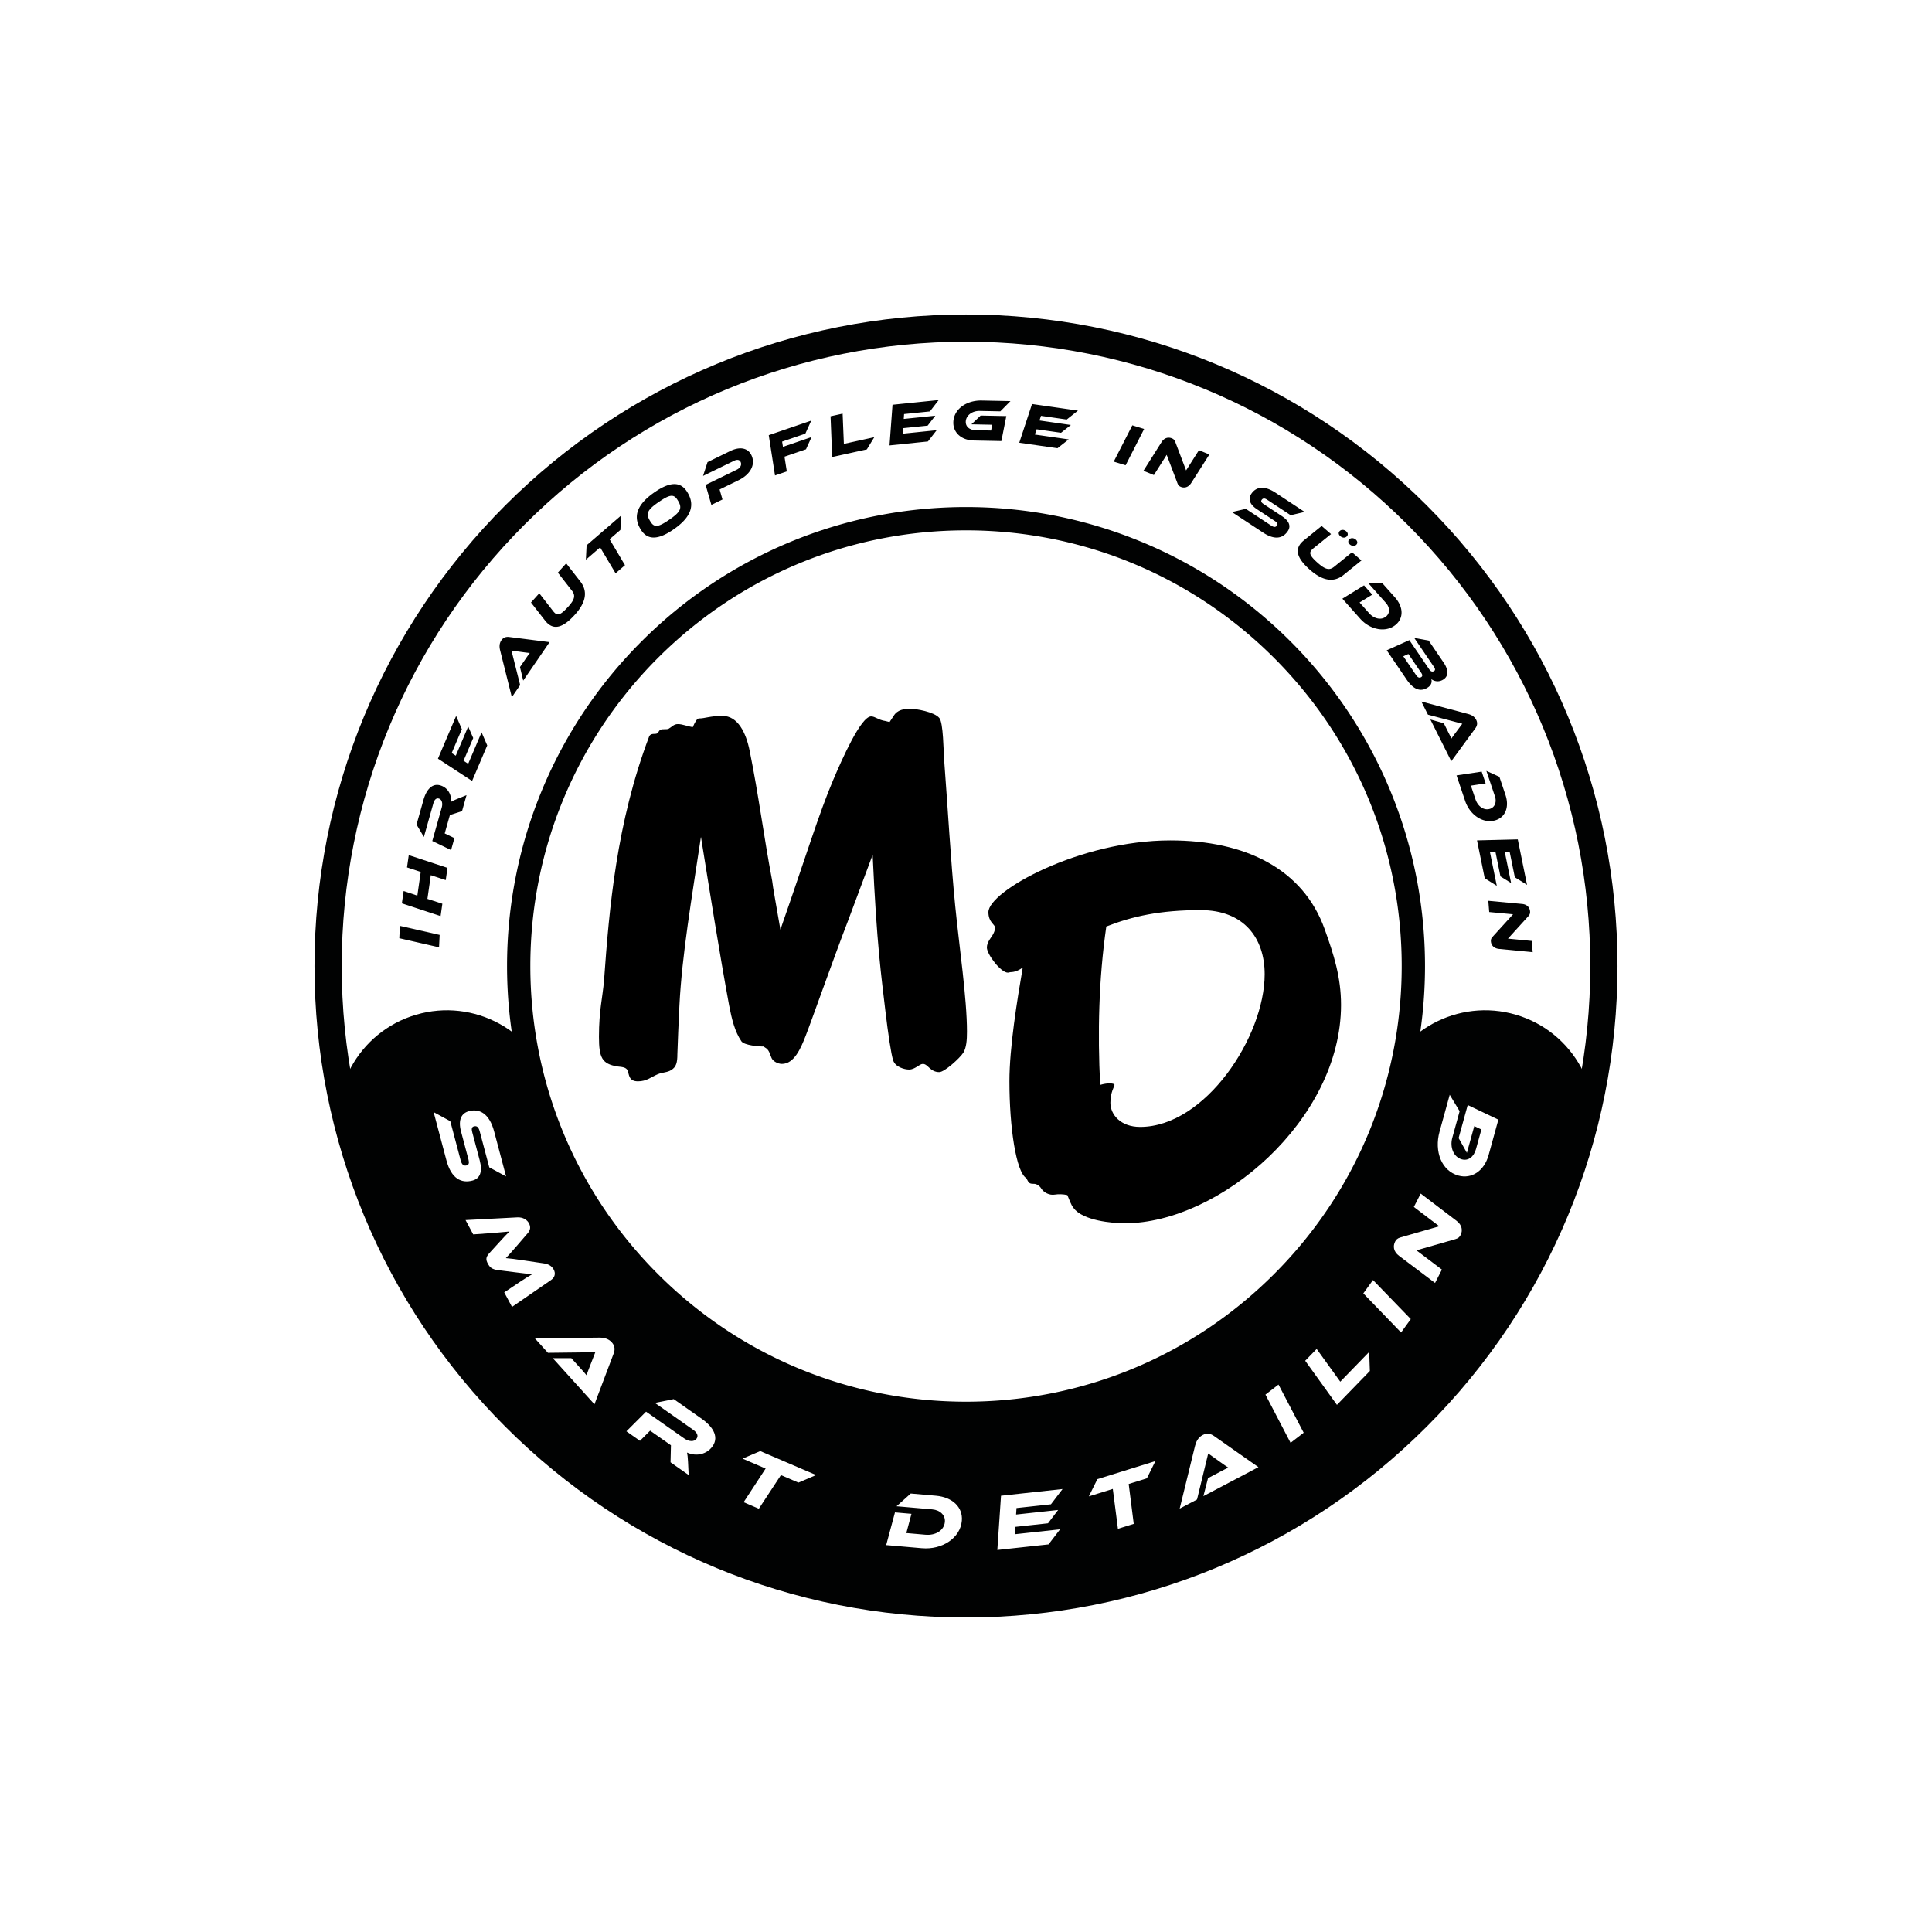
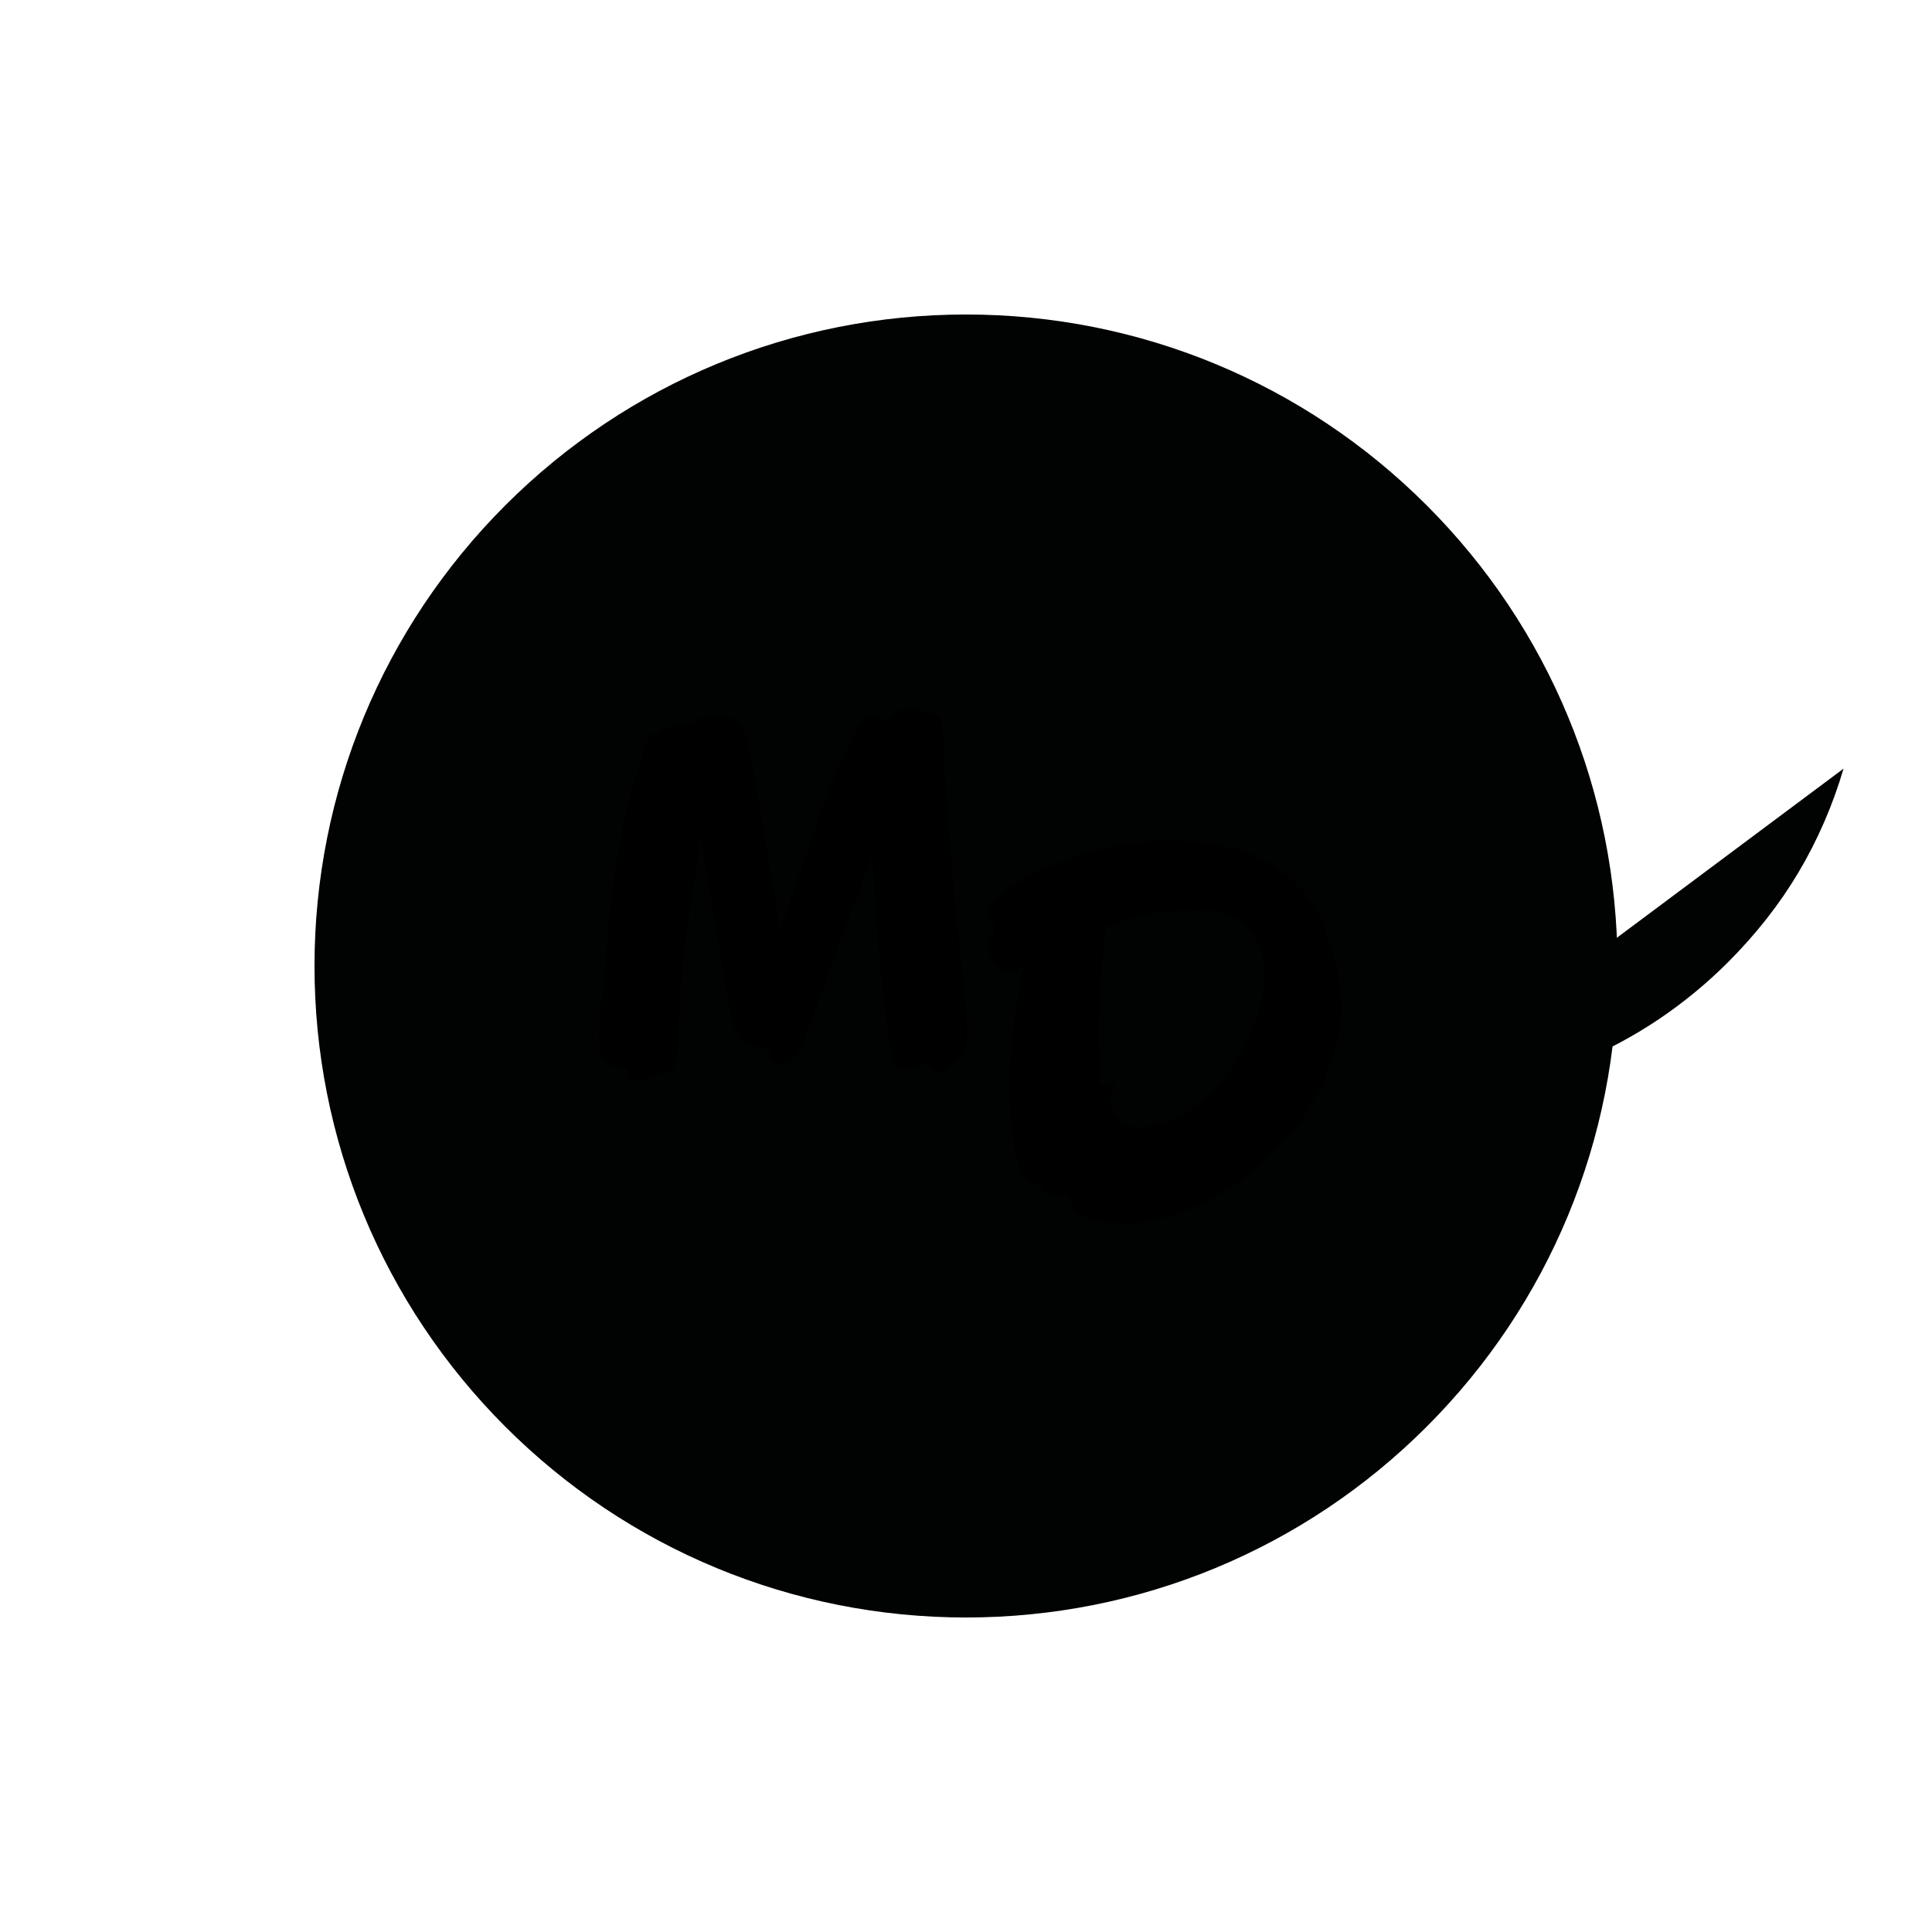
<svg xmlns="http://www.w3.org/2000/svg" xml:space="preserve" viewBox="0 0 850.394 850.394">
-   <path fill="#FFF" d="M0 0h850.394v850.394H0z" />
  <g fill="#FFF">
    <path d="m192.618 515.357 6.497.357c-.455 2.612-.189 5.766.753 8.257.819 2.168 1.566 2.774 2.343 2.48 2.849-1.075-4.181-12.73 4.268-15.921 4.208-1.589 8.972.641 11.625 7.663 1.149 3.041 1.688 6.425 1.253 9.288l-6.403-.206c.289-2.661.045-4.972-.701-6.946-.843-2.233-1.76-2.7-2.537-2.406-2.719 1.027 4.279 12.693-4.073 15.847-4.144 1.565-8.972-.641-11.625-7.663-1.432-3.786-1.936-7.959-1.4-10.75M218.918 573.799l9.34-5.889-10.301.214-1.899-3.056 4.425-8.943-9.053 5.63-3.927-6.317 20.576-12.794 3.543 5.7-6.799 13.515 15.018-.295 3.543 5.699-20.538 12.853zM251.389 606.926l-6.35-6.662-4.177 1.736-5.728-6.011 24.836-9.054 5.538 5.812-10.229 24.382-5.824-6.111zm2.706-5.688 2.785-5.907-6.031 2.501zM282.445 630.928l-1.801-1.288-3.54 4.954-6.642-4.748 14.083-19.703 9.485 6.78c5.488 3.923 6.927 9.289 3.668 13.849-2.032 2.843-4.912 4.016-8.141 3.536l-.208 9.037-7.093-5.07zm7.5-9.184-2.421-1.73-3.3 4.617 2.421 1.729c1.829 1.308 3.326 1.059 4.352-.376s.777-2.933-1.052-4.24M319.58 639.627l-6.406-3.045 2.721-5.718 20.186 9.595-2.721 5.718-6.405-3.045-7.686 16.156-7.375-3.506zM375.19 652.429l11.817 1.686c8.015 1.144 12.88 6.486 11.82 13.919s-7.226 11.201-15.241 10.058l-11.818-1.686zm8.953 19.311c3.391.484 6.009-1.204 6.532-4.87.523-3.665-1.518-6.019-4.909-6.502l-3.391-.483-1.622 11.372zM438.354 673.728l.26 6.156-20.116.851-1.023-24.205 19.667-.832.261 6.156-11.648.492.12 2.836 10.231-.433.248 5.878-10.231.433.134 3.181zM461.117 658.462l-6.93 1.51-1.348-6.187 21.839-4.758 1.348 6.187-6.931 1.509 3.808 17.478-7.979 1.738zM511.79 656.793l-8.499 3.526.115 4.522-7.668 3.182.499-26.432 7.413-3.075 19.056 18.32-7.797 3.235zm-4.33-4.572-4.506-4.725.16 6.527zM526.819 626.667l6.949-4.288 12.718 20.613-6.949 4.288zM548.736 611.982l6.259-5.24 11.486 13.719 8.382-7.016 4.066 4.856-14.64 12.256zM574.948 587.899l5.444-6.084 18.054 16.149-5.444 6.084zM604.763 547.72l20.376 13.097-3.631 5.644-14.233 1.789 9.256 5.95-4.303 6.692-20.376-13.098 3.63-5.644 14.234-1.789-9.257-5.95zM629.447 521.227l2.628-6.586 9.514 3.795c.775 3.475.27 7.631-1.05 10.94-2.898 7.261-9.867 10.626-16.777 7.869s-9.648-9.994-6.686-17.415c1.769-4.434 4.734-7.384 8.441-8.55l2.339 6.557c-2.203.759-3.693 2.065-4.487 4.056-1.334 3.342-.026 6.321 3.445 7.706 3.375 1.346 6.471.124 7.765-3.121.373-.932.57-1.896.556-2.982z" />
  </g>
  <path fill="#010202" fill-rule="evenodd" d="M222.421 222.421c53.942-53.942 126.487-83.99 202.786-83.99s148.823 30.048 202.765 83.99c53.963 53.963 83.99 126.487 83.99 202.786s-30.027 148.823-83.99 202.765c-53.942 53.963-126.467 83.99-202.765 83.99s-148.844-30.027-202.786-83.99c-53.942-53.942-83.99-126.467-83.99-202.765s30.048-148.823 83.99-202.786" clip-rule="evenodd" />
-   <path fill="#FFF" fill-rule="evenodd" d="M230.892 230.892c51.707-51.686 121.196-80.483 194.315-80.483 73.099 0 142.608 28.797 194.294 80.483 51.686 51.707 80.483 121.196 80.483 194.315 0 73.099-28.797 142.608-80.483 194.294s-121.196 80.483-194.294 80.483c-73.12 0-142.608-28.797-194.315-80.483-51.686-51.686-80.483-121.196-80.483-194.294 0-73.119 28.797-142.608 80.483-194.315" clip-rule="evenodd" />
  <path fill="#010202" fill-rule="evenodd" d="M607.523 479.211c7.486-25.433 34.273-40.057 59.706-32.57 25.453 7.466 40.098 34.273 32.591 59.726-6.707 22.787-16.367 44.651-28.509 65.059-12.183 20.449-26.746 39.462-43.584 56.301-26.622 26.622-58.27 47.666-93.035 62.064-34.703 14.378-71.909 21.823-109.484 21.823-37.596 0-74.781-7.445-109.505-21.823-34.765-14.398-66.392-35.442-93.014-62.064-16.839-16.839-31.422-35.852-43.584-56.301-12.163-20.408-21.823-42.272-28.53-65.059-7.486-25.453 7.138-52.26 32.591-59.726 25.453-7.486 52.219 7.138 59.726 32.57 4.43 15.116 10.706 29.658 18.767 43.174 8.081 13.578 18.008 26.007 29.186 37.185 17.618 17.618 38.436 31.77 61.47 41.308 23.115 9.578 47.892 14.337 72.894 14.337 24.981 0 49.758-4.758 72.873-14.337 23.054-9.537 43.851-23.69 61.49-41.308 11.158-11.178 21.105-23.607 29.186-37.185 8.039-13.516 14.315-28.058 18.765-43.174" clip-rule="evenodd" />
-   <path fill="#010202" d="M618.333 482.411c5.743-19.526 26.212-30.684 45.718-24.961 19.526 5.743 30.683 26.212 24.961 45.717-6.399 21.679-15.588 42.662-27.402 62.495-11.855 19.916-25.864 38.088-41.862 54.086-25.72 25.72-56.116 45.841-89.384 59.623-33.124 13.721-68.792 20.962-105.157 20.962-36.385 0-72.032-7.24-105.177-20.962-33.268-13.783-63.644-33.904-89.384-59.623-15.978-15.998-30.007-34.17-41.862-54.086-11.793-19.833-21.002-40.816-27.381-62.495-5.743-19.505 5.435-39.975 24.94-45.717 19.505-5.722 39.975 5.435 45.718 24.961 4.799 16.224 11.465 31.586 19.895 45.758 8.225 13.804 18.562 27.033 30.909 39.38 19.095 19.095 41.226 33.842 65.141 43.749 24.018 9.948 50.189 15.198 77.201 15.198s53.163-5.251 77.18-15.198c23.915-9.906 46.066-24.653 65.161-43.749 12.327-12.347 22.685-25.576 30.889-39.38 8.43-14.173 15.117-29.535 19.896-45.758" />
-   <path fill="#FFF" fill-rule="evenodd" d="M285.962 285.962c37.042-37.021 86.861-57.654 139.245-57.654s102.182 20.633 139.224 57.654c37.042 37.042 57.675 86.861 57.675 139.245s-20.633 102.182-57.675 139.224-86.841 57.675-139.224 57.675-102.203-20.633-139.245-57.675c-37.021-37.042-57.654-86.841-57.654-139.224s20.633-102.203 57.654-139.245" clip-rule="evenodd" />
+   <path fill="#010202" d="M618.333 482.411s53.163-5.251 77.18-15.198c23.915-9.906 46.066-24.653 65.161-43.749 12.327-12.347 22.685-25.576 30.889-39.38 8.43-14.173 15.117-29.535 19.896-45.758" />
  <path fill="#010202" d="M282.353 282.353a201.6 201.6 0 0 1 65.531-43.831c24.264-10.05 50.476-15.342 77.324-15.342 26.827 0 53.04 5.292 77.303 15.342 24.284 10.05 46.559 24.838 65.551 43.831a202.3 202.3 0 0 1 43.831 65.53c10.05 24.264 15.342 50.476 15.342 77.324 0 26.827-5.292 53.04-15.342 77.303-10.071 24.284-24.858 46.558-43.831 65.551-18.992 18.972-41.267 33.76-65.551 43.83-24.264 10.05-50.476 15.342-77.303 15.342-26.848 0-53.06-5.292-77.324-15.342a202.3 202.3 0 0 1-65.531-43.83c-18.993-18.993-33.78-41.267-43.831-65.551-10.05-24.264-15.342-50.476-15.342-77.303 0-26.848 5.292-53.06 15.342-77.324a201.6 201.6 0 0 1 43.831-65.53m69.427-34.376c-22.992 9.517-44.118 23.566-62.187 41.615-18.049 18.069-32.099 39.195-41.616 62.187-9.537 22.992-14.542 47.871-14.542 73.427 0 25.535 5.004 50.414 14.542 73.427 9.517 22.972 23.566 44.118 41.616 62.167 18.069 18.07 39.195 32.119 62.187 41.636s47.871 14.542 73.427 14.542c25.535 0 50.414-5.025 73.427-14.542 22.972-9.517 44.118-23.566 62.167-41.636 18.07-18.049 32.119-39.195 41.636-62.167 9.517-23.012 14.542-47.892 14.542-73.427 0-25.556-5.025-50.435-14.542-73.427s-23.566-44.118-41.636-62.187c-18.049-18.049-39.195-32.099-62.167-41.615-23.012-9.537-47.892-14.542-73.427-14.542-25.556 0-50.435 5.005-73.427 14.542" />
  <g fill="#010202">
-     <path d="m193.519 411.512-.266 5.459-17.491-3.999.265-5.433zM196.968 382.005l-.77 5.385-6.573-2.167-1.491 10.432 6.577 2.14-.777 5.438-17.045-5.61.773-5.412 6.035 2.01 1.491-10.432-6.039-1.983.773-5.412zM205.354 349.995l-1.984 7.039-5.345 1.731-2.278 8.081 4.278 2.055-1.483 5.26-8.266-3.975 4.168-14.79c.494-1.753.085-3.514-1.288-3.901-1.119-.315-1.95.493-2.409 2.119l-4.168 14.79-3.235-5.465 3.079-10.927c1.003-3.558 3.285-7.468 7.353-6.322 3.077.866 5.047 3.807 4.759 7.265.568-.36 1.329-.723 2.789-1.326zM211.975 322.347l2.484 5.762-6.662 15.642-15.027-9.81 8.006-18.799 2.522 5.807-4.479 10.517 1.799 1.167 5.472-12.848 2.204 5.07-4.261 10.007 2.046 1.329zM230.295 299.578l-1.417-5.965 2.494-3.636c.612-.892 1.299-1.894 1.821-2.56-.732-.054-1.939-.209-2.875-.339l-5.185-.705 3.818 15.164-3.659 5.334-5.175-20.704c-.327-1.345-.409-2.905.561-4.32.926-1.35 2.167-1.619 3.411-1.47l17.824 2.264zM255.438 255.938c3.33 4.273 2.576 9.099-2.349 14.576-5.067 5.635-8.879 6.715-12.02 3.891a9.3 9.3 0 0 1-1.131-1.23l-6.218-7.972 3.654-4.064 6.201 7.991c.24.287.458.518.673.712 1.374 1.236 2.764.639 5.994-2.954 2.825-3.141 3.07-4.874 1.524-6.867l-6.218-7.971 3.672-4.083zM273.398 226.907l-.318 6.343-4.759 4.105 6.778 11.416-4.139 3.57-6.798-11.399-6.279 5.416.318-6.343zM302.235 216.175c4.047 6.032 2.015 11.627-6.204 17.146-6.335 4.253-10.86 4.428-13.715.173-4.047-6.032-2-11.605 6.22-17.124 6.334-4.253 10.844-4.449 13.699-.195m-4.25 3.522c-1.59-2.369-3.579-1.733-7.568.946-5.896 3.959-6.367 5.579-3.836 9.352 1.59 2.369 3.601 1.718 7.547-.931 5.896-3.959 6.373-5.617 3.857-9.367M325.051 211.395l-8.307 4.052 1.268 4.406-4.889 2.385-2.535-8.811 13.671-6.668c1.709-.834 2.325-2.221 1.723-3.455-.451-.926-1.477-1.16-2.853-.489l-13.671 6.668 1.973-6.074 9.968-4.862c4.414-2.153 7.843-1.269 9.324 1.769 1.921 3.938-.166 8.393-5.672 11.079M357.086 185.141l-2.608 5.75-10.216 3.5.37 2.301 12.59-4.312-2.452 5.389-9.467 3.243 1.022 6.488-5.196 1.78-2.752-17.73zM384.828 192.443l-3.28 5.372-15.243 3.352-.726-17.929 5.313-1.169.55 13.317zM412.289 189.364l-3.844 4.959-16.915 1.735 1.323-17.892 20.329-2.085-3.865 5.015-11.373 1.166-.152 2.139 13.895-1.425-3.373 4.38-10.821 1.11-.175 2.434zM431.641 182.923l11.299.226-2.174 10.997-12.118-.243c-5.518-.11-9.121-3.51-9.032-7.972.117-5.808 5.742-9.763 12.501-9.628l12.645.253-4.448 4.507-9.108-.182c-3.248-.065-6.061 1.965-6.117 4.79-.044 2.191 1.723 3.653 4.442 3.707l6.707.134.5-2.552-9.161-.183zM470.399 193.411l-4.931 3.882-16.827-2.415 5.618-17.044 20.225 2.903-4.964 3.93-11.315-1.624-.665 2.039 13.823 1.984-4.333 3.434-10.765-1.545-.76 2.319zM495.454 204.793l-5.227-1.6 8.177-15.972 5.201 1.593zM518.258 212.658l-4.729-12.454-5.633 8.905-4.592-1.889 7.945-12.581c1.261-2.023 3.063-2.31 4.578-1.687.61.251 1.161.649 1.519 1.653l4.729 12.454 5.657-8.896 4.592 1.889-7.984 12.536c-1.285 2.013-3.098 2.324-4.563 1.721-.684-.28-1.137-.638-1.519-1.651M564.2 227.14c3.196 2.109 4.137 4.374 2.683 6.578-2.108 3.196-5.641 4.187-10.887.727l-13.732-9.059 6.094-1.421 11.175 7.372c1.234.814 2.025.766 2.593-.093.393-.595.119-1.187-.808-1.798l-8.044-5.308c-3.351-2.21-3.919-4.61-2.508-6.747 1.977-2.998 5.525-3.916 10.683-.513l12.806 8.448-6.145 1.45-10.227-6.747c-1.234-.814-1.981-.833-2.563.049-.393.595-.089 1.143.859 1.768zM591.407 253.05c-4.211 3.409-9.05 2.745-14.618-2.079-5.727-4.962-6.879-8.755-4.113-11.948a9.3 9.3 0 0 1 1.21-1.153l7.855-6.365 4.13 3.579-7.875 6.348c-.282.245-.51.467-.699.686-1.21 1.397-.587 2.775 3.064 5.939 3.193 2.766 4.93 2.979 6.895 1.397l7.855-6.365 4.15 3.596zm1.153-19.194c.738.64.911 1.488.324 2.167-.795.918-2.043.746-2.942-.033-.738-.64-.929-1.468-.341-2.147.761-.877 2.061-.765 2.959.013m4.211 3.648c.738.64.911 1.489.323 2.167-.795.918-2.043.745-2.941-.033-.718-.622-.929-1.468-.341-2.147.76-.877 2.06-.765 2.959.013M598.731 272.35l-7.861-8.837 9.53-5.857 3.632 4.083-5.591 3.45 4.211 4.734c2.228 2.505 5.461 3.199 7.573 1.322 1.619-1.439 1.574-3.873-.198-5.865l-7.861-8.837 6.295.162 5.545 6.233c3.702 4.163 3.852 8.94.535 11.887-4.243 3.774-11.318 2.575-15.81-2.475M628.572 302.537c-2.379 1.62-5.662 2.099-9.449-3.466l-8.733-12.833 9.952-4.479 8.793 12.92c.504.742 1.263 1.247 2.137.652.568-.386.393-1.066.006-1.633l-8.792-12.92 6.352 1.167 6.579 9.668c2.138 3.143 2.268 5.866.019 7.397-2.095 1.427-4.157.884-5.434-.1.407 1.258-.011 2.66-1.43 3.627m-8.648-14.68-2.245 1.019 5.658 8.315c.757 1.113 1.535 1.318 2.278.812.545-.371.561-.957-.032-1.83zM629.593 316.696l5.907 1.646 1.976 3.941c.485.968 1.029 2.053 1.361 2.832.4-.614 1.12-1.595 1.686-2.351l3.126-4.195-15.122-3.997-2.899-5.781 20.628 5.489c1.335.365 2.742 1.048 3.51 2.581.734 1.464.369 2.68-.362 3.696l-10.605 14.497zM644.89 352.512l-3.773-11.209 11.062-1.66 1.743 5.179-6.495.988 2.021 6.005c1.069 3.177 3.773 5.081 6.451 4.18 2.053-.691 2.965-2.947 2.115-5.474l-3.773-11.209 5.728 2.613 2.661 7.907c1.777 5.279.043 9.733-4.162 11.148-5.381 1.809-11.422-2.063-13.578-8.468M658.831 389.908l-5.314-3.337-3.391-16.662 17.935-.445 4.077 20.025-5.371-3.352-2.281-11.203-2.143.059 2.786 13.687-4.691-2.925-2.17-10.659-2.439.065zM657.024 412.294l8.957-9.857-10.489-.986-.398-4.948 14.812 1.381c2.374.207 3.446 1.684 3.577 3.315.053.659-.052 1.329-.785 2.103l-8.957 9.857 10.491 1.013.398 4.948-14.791-1.436c-2.376-.233-3.475-1.708-3.601-3.287-.058-.737.056-1.302.786-2.103" />
-   </g>
+     </g>
  <g fill="#FFF">
-     <path d="M211.143 510.712c1.309 4.934.235 8.024-3.169 8.928-4.935 1.311-9.331-.835-11.48-8.933l-5.626-21.197 7.327 3.99 4.578 17.25c.506 1.905 1.335 2.559 2.663 2.206.919-.243 1.172-1.076.792-2.505l-3.296-12.418c-1.373-5.171.192-8.063 3.493-8.941 4.629-1.23 8.975 1.003 11.088 8.965l5.247 19.767-7.403-4.006-4.19-15.787c-.506-1.905-1.233-2.586-2.594-2.224-.919.244-1.104 1.058-.716 2.521zM227.655 548.192c-2.243 2.598-3.848 4.376-4.996 5.589 1.957.15 4.06.423 8.537 1.102l8.241 1.221c1.819.265 3.384 1.025 4.297 2.732.864 1.614.597 3.355-1.211 4.602l-17.157 11.817-3.423-6.396 6.851-4.585c2.243-1.48 3.853-2.501 5.513-3.429-1.958-.151-4.123-.39-7.853-.87l-7.193-.903c-2.83-.363-3.69-1.3-4.521-2.852-.83-1.552-1.082-2.695.568-4.537l4.25-4.669c2.307-2.553 3.518-3.799 4.699-4.95-1.853.192-4.289.418-7.008.635l-8.961.642-3.372-6.303 22.839-1.199c2.424-.099 4.219 1.017 5.083 2.632.88 1.645.557 3.056-.527 4.315zM243.303 597.808l8.176.013 3.941 4.361c.967 1.071 2.053 2.272 2.755 3.155.297-.932.873-2.449 1.331-3.622l2.525-6.504-20.852.246-5.781-6.398 28.457-.287c1.845-.007 3.895.37 5.429 2.068 1.463 1.619 1.426 3.312.848 4.878l-8.47 22.407zM303.123 649.247l-7.98-5.603.18-7.489-9.161-6.432-4.474 4.474-5.964-4.187 8.647-8.644 16.767 11.772c1.989 1.396 4.384 1.658 5.476.101.891-1.268.241-2.671-1.603-3.966l-16.768-11.772 8.302-1.658 12.389 8.698c4.033 2.832 7.947 7.429 4.71 12.041-2.448 3.488-7.018 4.668-11.24 2.78.204.874.323 1.99.438 4.094zM359.222 649.26l-7.786 3.326-7.701-3.303-9.717 14.796-6.698-2.872 9.685-14.81-10.16-4.358 7.785-3.326zM405.772 681.467l-15.709-1.371 3.871-14.401 7.259.633-2.258 8.463 8.416.734c4.454.389 8.221-1.898 8.549-5.651.251-2.877-2.02-5.195-5.562-5.505l-15.709-1.371 6.248-5.605 11.081.967c7.399.646 11.918 5.14 11.404 11.034-.659 7.542-8.613 12.856-17.59 12.073M466.61 673.143l-5.086 6.646-22.537 2.45 1.619-23.875 27.088-2.944-5.112 6.72-15.155 1.647-.185 2.854 18.515-2.013-4.462 5.87-14.418 1.567-.215 3.248zM508.569 643.116l-3.761 7.586-7.999 2.491 2.222 17.561-6.96 2.166-2.255-17.551-10.556 3.287 3.759-7.587zM529.69 658.544l2.036-7.919 5.202-2.74c1.277-.673 2.71-1.428 3.741-1.891-.83-.518-2.158-1.451-3.182-2.184l-5.677-4.054-4.925 20.264-7.634 4.021 6.771-27.643c.451-1.789 1.324-3.682 3.35-4.749 1.93-1.017 3.563-.563 4.937.384l19.615 13.744zM573.834 630.636l-5.773 4.444-11.055-21.222 5.745-4.423zM602.673 595.065l.295 8.386-14.498 14.923-13.973-19.417 5.053-5.201 10.391 14.415zM620.978 580.61l-4.277 5.902-16.616-17.214 4.256-5.874zM640.533 545.446l-17.07 4.909 11.211 8.467-3.015 5.893-15.839-11.944c-2.549-1.898-2.731-4.325-1.736-6.268.402-.783.991-1.47 2.364-1.836l17.07-4.909-11.195-8.499 3.017-5.892 15.775 11.99c2.532 1.93 2.745 4.372 1.783 6.253-.452.877-.975 1.44-2.365 1.836M642.026 500.925l4.005-14.527 13.495 6.422-4.293 15.579c-1.957 7.093-7.533 10.633-13.269 9.051-7.467-2.058-10.729-10.627-8.334-19.316l4.48-16.258 4.364 7.228-3.229 11.71c-1.151 4.175.549 8.478 4.18 9.479 2.818.776 5.287-1.027 6.251-4.523l2.376-8.621-3.133-1.485-3.246 11.778z" />
-   </g>
+     </g>
  <path d="M288.459 323.005c1.353 0 1.353-1.353 2.256-1.805 1.128-.451 2.707 0 3.609-.451 1.579-.903 2.256-2.031 4.061-2.031 2.031 0 3.835.903 6.542 1.354.902-2.031 1.805-3.836 2.707-3.836 2.707 0 4.963-1.127 10.377-1.127 6.768 0 10.377 7.444 11.957 15.34 4.061 20.078 6.091 36.998 9.926 57.301.226 2.482 1.805 10.829 3.61 21.432 11.731-33.613 16.92-50.985 23.236-65.874 3.835-9.024 12.182-27.974 16.694-27.974 1.805 0 3.158 1.579 6.317 2.03l1.805.451 1.805-2.707c1.579-2.708 4.738-3.158 7.219-3.158s10.603 1.353 12.859 4.06c1.805 2.03 1.805 14.213 2.256 20.078 1.579 20.755 2.707 41.736 4.738 62.491 1.805 18.273 5.188 40.833 5.188 55.497 0 3.61-.226 6.993-1.58 9.25-1.579 2.482-8.346 8.572-10.602 8.572-4.061 0-4.963-3.609-7.219-3.609-1.579 0-3.384 2.482-6.091 2.482-2.03 0-6.091-1.128-6.993-4.061-.902-2.707-2.256-11.957-3.384-21.432-1.804-15.566-3.835-29.102-5.64-69.033l-10.603 28.425c-6.542 16.92-16.695 45.796-18.95 51.436-2.03 5.189-4.963 12.183-10.377 12.183-1.805 0-3.835-1.128-4.512-2.482-.677-1.353-.902-3.158-2.256-4.286l-1.354-.903h-.677c-1.128 0-7.67-.451-9.024-2.255-2.933-4.286-4.286-9.926-5.414-15.792-4.286-23.237-8.347-48.955-12.408-74.222-4.061 27.072-8.347 51.888-9.475 74.222-.225 4.286-.902 19.852-.902 21.432 0 3.61-.451 5.64-2.707 6.993-1.805 1.128-3.61.902-5.866 1.805-3.158 1.353-4.963 3.158-8.798 3.158-4.061 0-3.835-2.933-4.512-4.738-.677-1.579-2.707-1.579-4.512-1.805-6.768-1.127-8.121-3.835-8.121-13.084 0-11.731 1.579-16.92 2.256-25.041 2.256-31.358 5.414-69.033 19.852-107.159.451-.901 1.128-1.127 2.707-1.127M469.803 526.034c-1.805-.451-4.06-.451-5.414-.225-2.482.451-4.963-.903-6.091-2.707-.677-1.128-2.03-2.031-3.158-2.031-2.03 0-2.256-.225-3.384-2.482-4.513-2.707-7.445-22.334-7.445-42.638 0-14.889 3.384-35.644 5.865-50.082-1.579 1.127-3.384 2.03-5.415 2.03l-1.127.225c-3.158 0-9.25-8.122-9.25-11.054 0-1.128.451-2.256 1.128-3.384l1.353-2.03c.677-1.128 1.128-2.256 1.128-3.384 0-1.354-2.933-2.256-2.933-6.768 0-9.25 40.156-31.583 80.087-31.583 33.162 0 58.43 12.633 67.905 39.028 4.06 11.28 7.219 21.205 7.219 33.388 0 50.533-53.466 96.104-95.201 96.104-5.415 0-18.499-1.128-22.56-6.768-1.128-1.352-1.804-3.609-2.707-5.639m17.146-118.212c-3.384 23.462-3.835 46.924-2.708 69.709q2.37-.677 4.061-.677c1.353 0 2.255.225 2.255.677 0 .677-1.804 3.158-1.804 7.896 0 5.189 4.512 10.602 13.084 10.602 28.651 0 54.821-39.705 54.821-67.228 0-15.792-9.024-28.2-28.2-28.2-17.822.001-30.004 2.709-41.509 7.221" />
</svg>